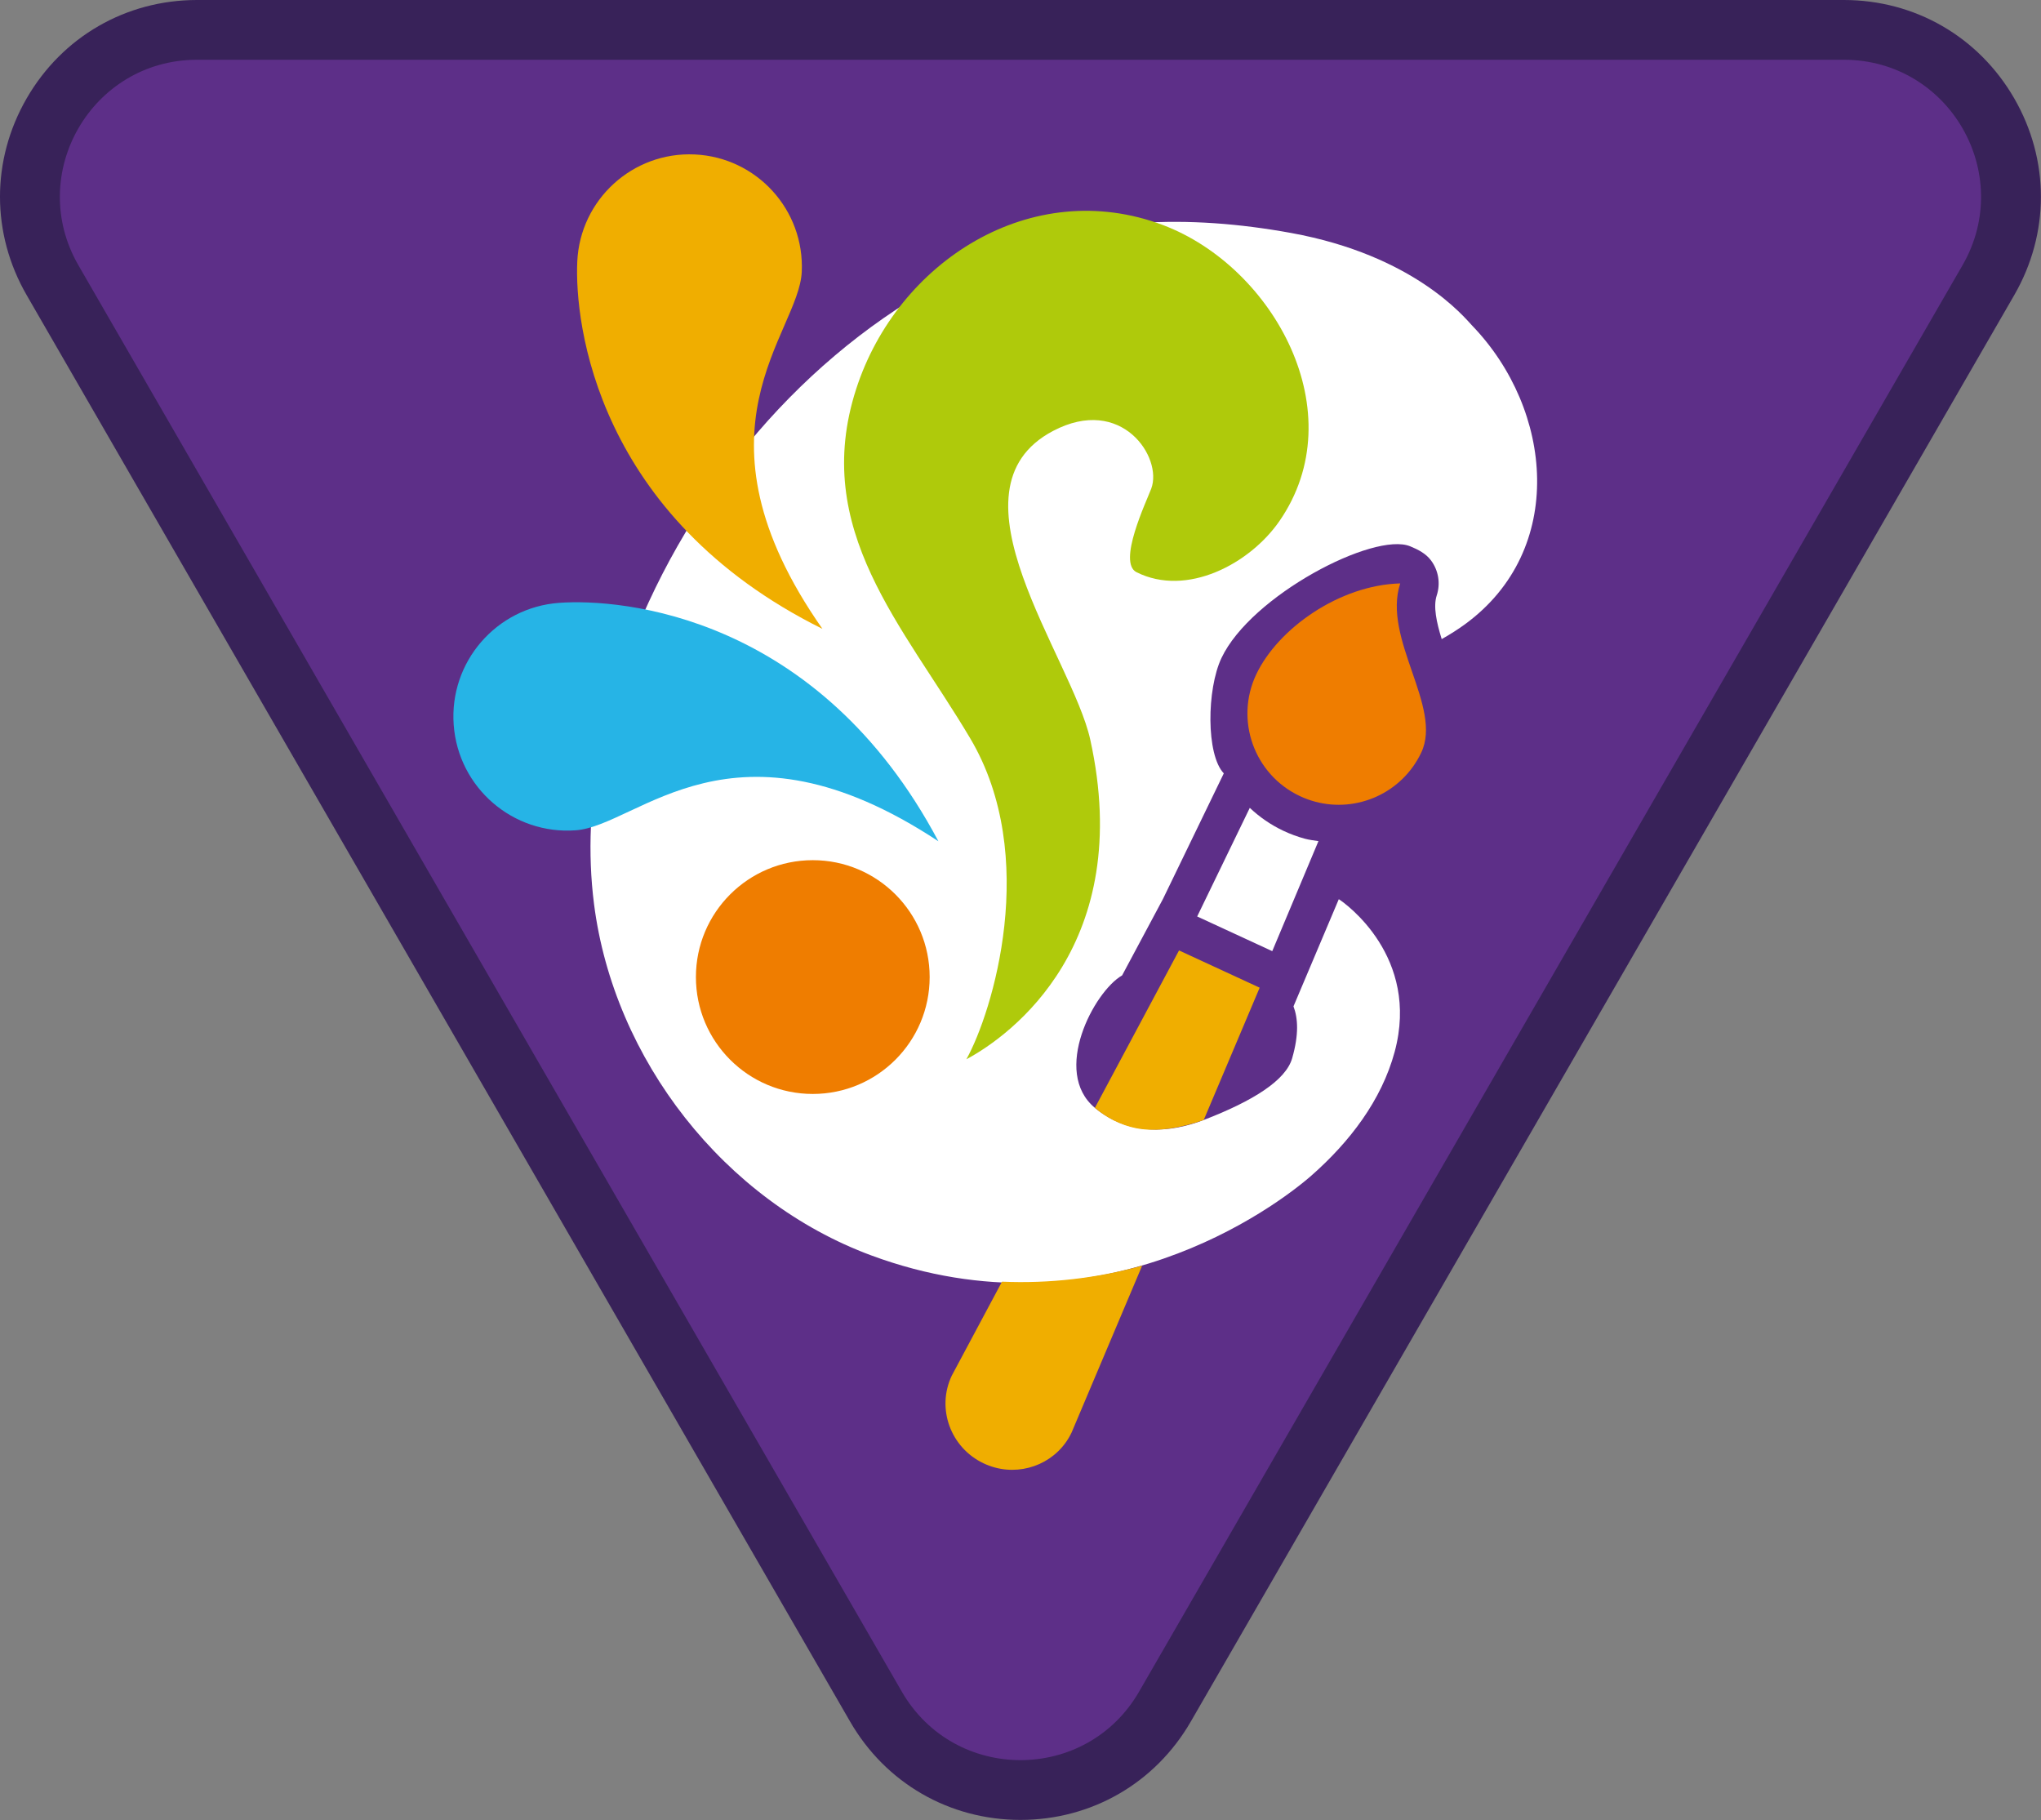
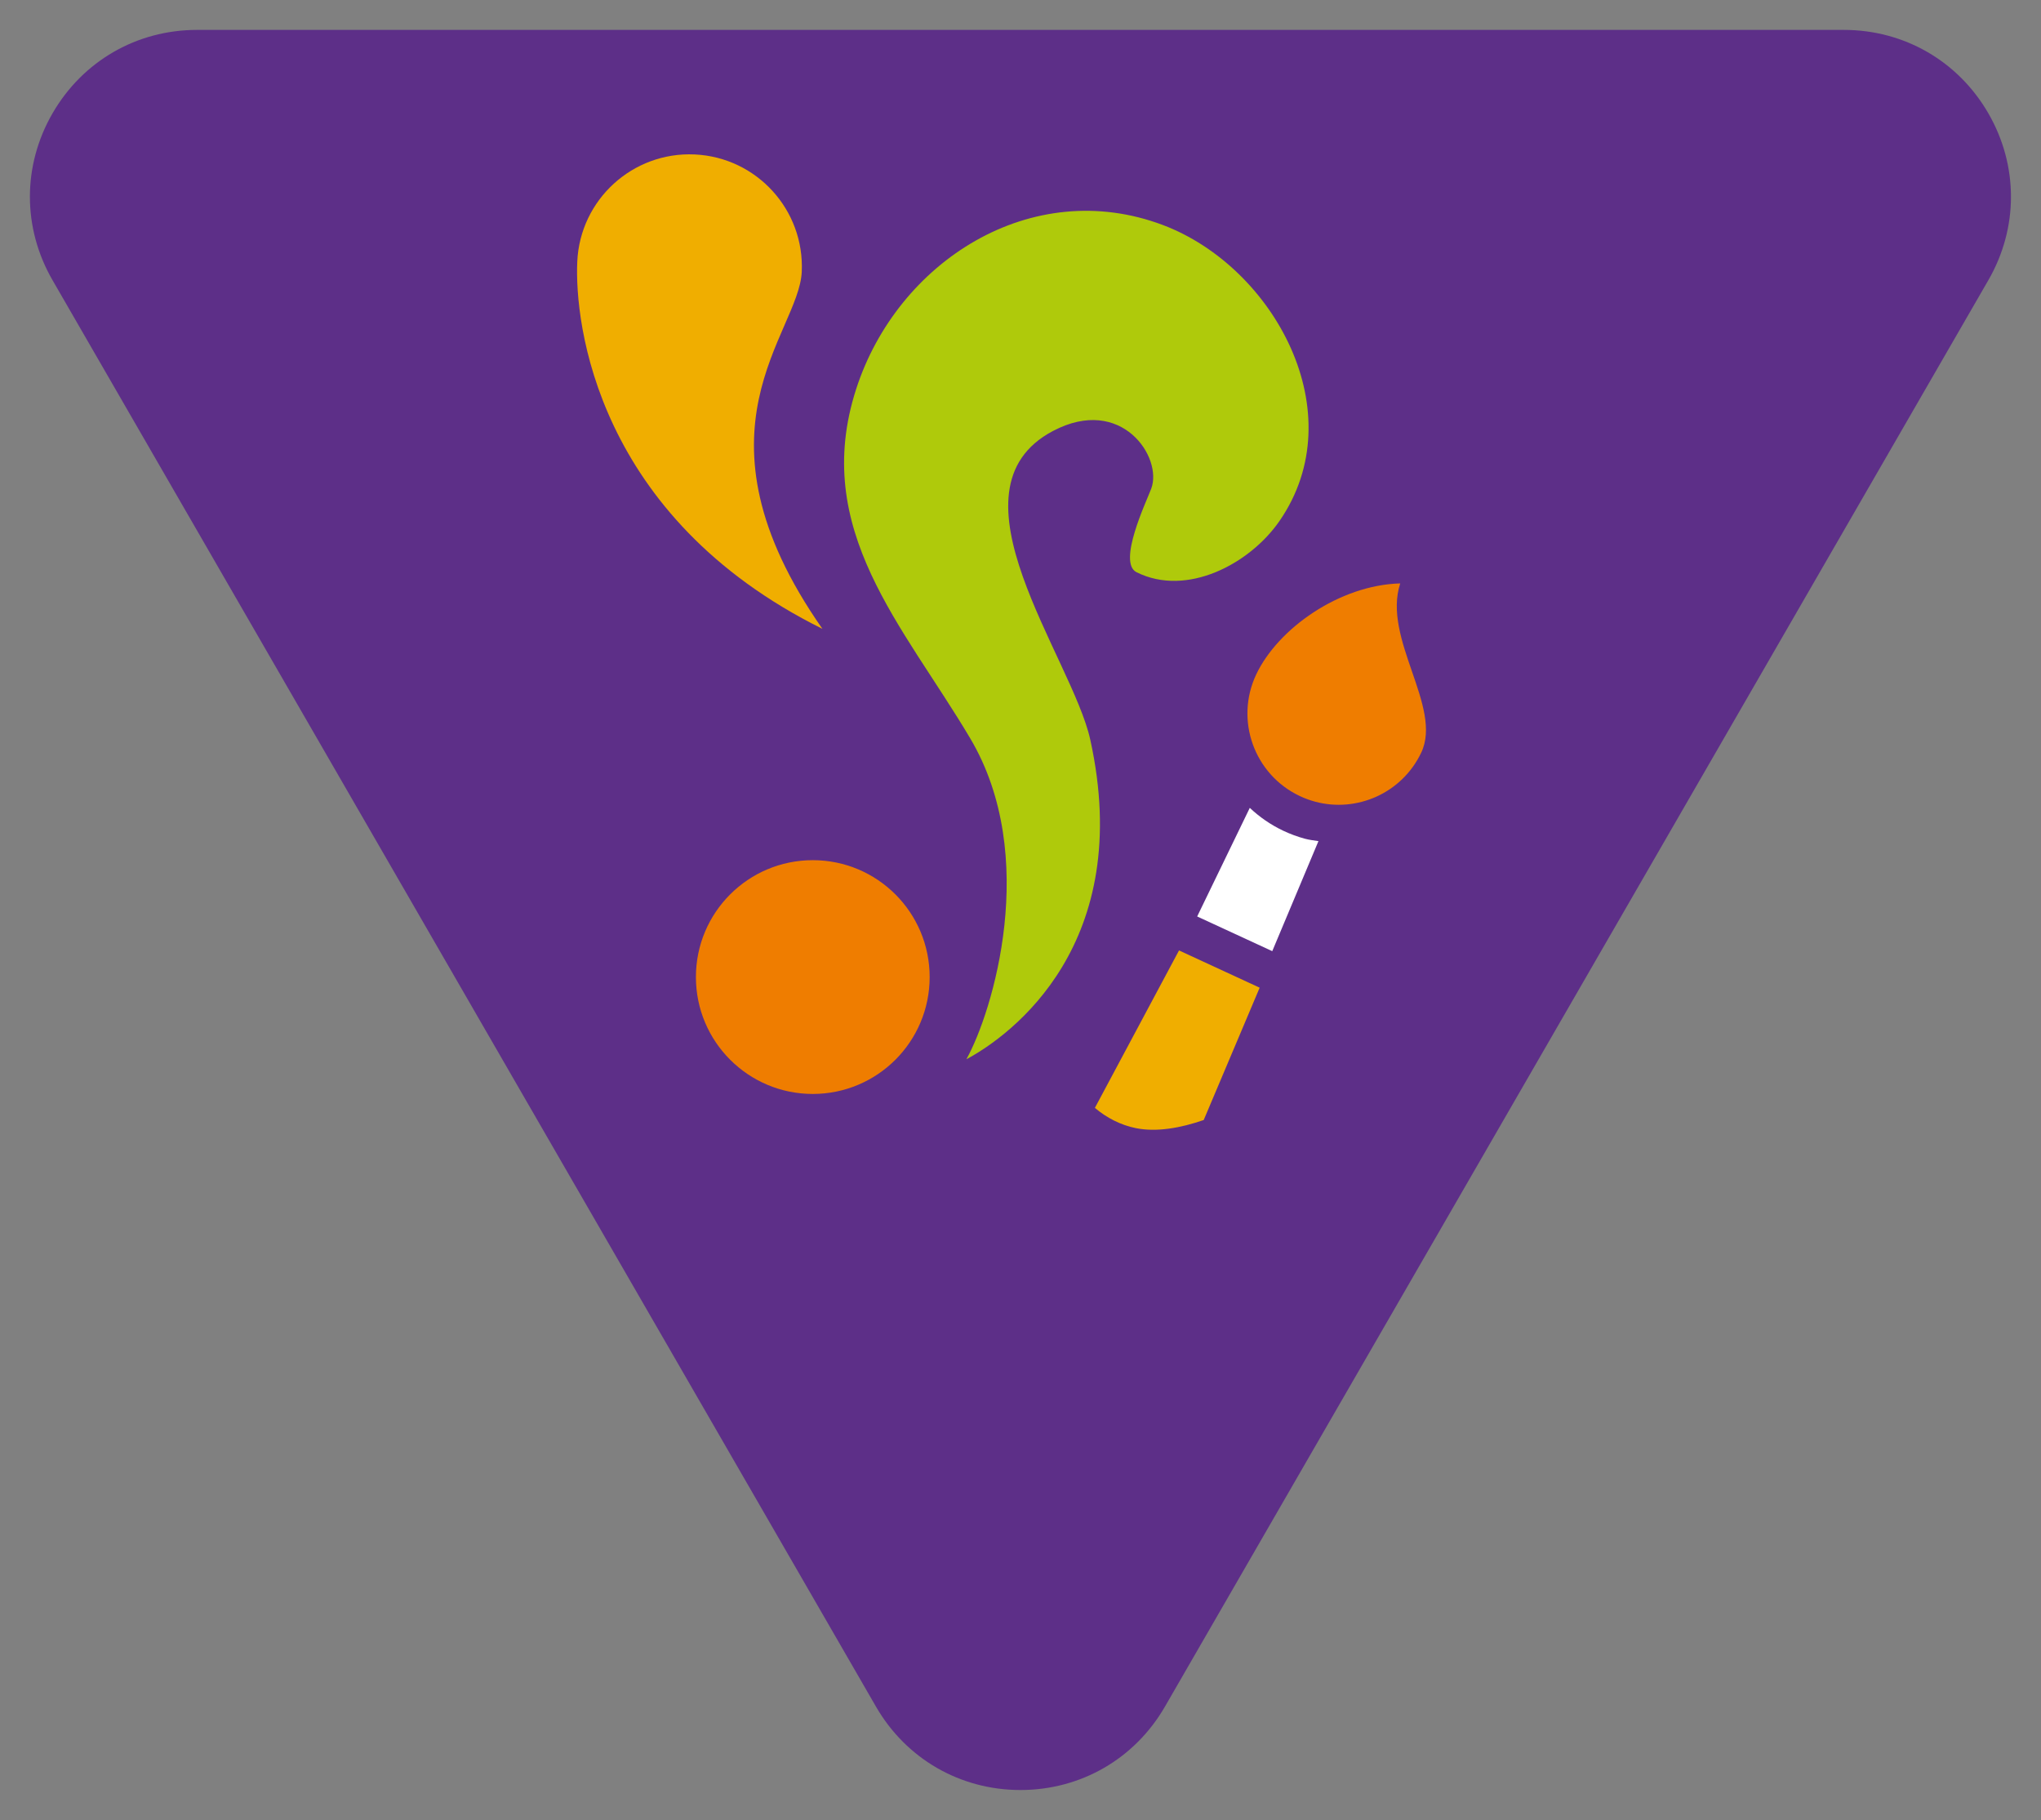
<svg xmlns="http://www.w3.org/2000/svg" version="1.1" id="Warstwa_1" x="0px" y="0px" viewBox="0 0 105.477 94.042" style="enable-background:new 0 0 105.477 94.042;" xml:space="preserve">
  <rect x="0" y="0" width="105.477" height="94.042" fill="#808080" stroke="none" />
  <g>
    <path style="fill:#5D2F88;" d="M52.736,92.494c-3.117,0-5.909-1.612-7.468-4.311L2.715,14.478   c-1.559-2.699-1.559-5.923-0.001-8.622c1.559-2.699,4.351-4.311,7.468-4.311h85.107c3.117,0,5.909,1.612,7.468,4.311   c1.558,2.699,1.558,5.923-0.001,8.622L60.204,88.183C58.645,90.882,55.854,92.494,52.736,92.494" />
-     <path style="fill:#382259;" d="M95.29,3.088c5.449,0,8.855,5.899,6.131,10.618L58.867,87.411c-1.362,2.359-3.746,3.539-6.131,3.539   s-4.768-1.18-6.131-3.539L4.052,13.706C1.328,8.987,4.734,3.088,10.183,3.088H95.29 M95.29,0H10.183C6.507,0,3.216,1.9,1.378,5.083   c-1.838,3.184-1.838,6.984,0,10.167l42.553,73.705c1.837,3.183,5.129,5.083,8.805,5.083c3.675,0,6.967-1.9,8.805-5.083   l42.553-73.705c1.838-3.183,1.838-6.983,0-10.167C102.256,1.9,98.965,0,95.29,0" />
  </g>
  <g>
-     <path style="fill:#FFFFFF;" d="M69.188,46.463l-0.001,0.002l-2.341,5.536c0.232,0.61,0.286,1.453-0.07,2.686   c-0.327,1.133-2.007,2.2-4.569,3.185c-1.723,0.663-3.851,0.843-5.624-0.627c-2.241-1.858-0.044-6.017,1.407-6.844l2.11-3.947   l3.145-6.493c-0.918-0.958-0.886-4.341-0.121-5.96c1.527-3.23,7.887-6.541,9.755-5.772c0.407,0.168,0.806,0.369,1.076,0.731   c0.386,0.518,0.496,1.192,0.294,1.806c-0.188,0.571-0.012,1.389,0.257,2.258c0.421-0.237,0.831-0.495,1.223-0.782   c5.226-3.833,4.543-11.069,0.353-15.416c-0.397-0.417-2.983-3.631-9.373-4.791c-5.287-0.959-10.523-0.828-15.469,1.295   c-7.853,3.371-14.116,9.995-17.703,17.754c-2.255,4.872-3.517,10.312-2.838,15.633c1.026,8.035,6.735,15.344,14.331,18.154   c11.746,4.346,20.907-2.514,22.753-4.136c1.955-1.721,3.614-3.873,4.292-6.386C73.397,49.444,69.534,46.681,69.188,46.463z" />
    <circle style="fill:#EF7D00;" cx="42.004" cy="50.487" r="6.04" />
-     <path style="fill:#F0AE00;" d="M50.834,75.615c0.191,0.09,0.386,0.161,0.583,0.215c1.567,0.423,3.253-0.31,3.964-1.813l3.644-8.617   c-2.353,0.651-4.806,0.933-7.242,0.826l-2.598,4.86C48.384,72.779,49.123,74.806,50.834,75.615z" />
    <path style="fill:#F0AE00;" d="M60.931,49.111l-4.348,8.135c0.604,0.514,1.339,0.89,2.111,1.046   c1.075,0.218,2.323-0.006,3.513-0.419l2.891-6.837L60.931,49.111z" />
    <path style="fill:#FFFFFF;" d="M66.319,42.927c-0.646-0.305-1.225-0.707-1.731-1.183l-2.719,5.612l3.88,1.792l2.387-5.685   c-0.231-0.037-0.461-0.06-0.691-0.122C67.06,43.238,66.681,43.098,66.319,42.927z" />
    <path style="fill:#EF7D00;" d="M64.92,34.85c-1.114,2.356-0.107,5.168,2.249,6.282c0.26,0.123,0.525,0.22,0.794,0.292   c2.162,0.583,4.497-0.445,5.488-2.541c1.114-2.356-2.027-5.877-1.088-8.737C69.206,30.231,66.033,32.494,64.92,34.85z" />
    <g>
      <path style="fill:#AFCA0B;" d="M59.494,25.252c0.609-1.616-1.531-4.85-5.074-2.984c-5.792,3.051,0.986,11.702,1.923,15.948    c2.324,10.532-4.047,15.26-6.402,16.519c1.351-2.417,3.818-10.477,0.2-16.581c-3.445-5.814-8.246-10.777-5.896-18.05    c2.131-6.595,9.068-11.041,15.863-8.472c5.715,2.161,9.891,9.701,6.004,15.304c-1.525,2.198-4.773,3.93-7.376,2.632    C57.738,29.069,59.239,25.929,59.494,25.252z" />
    </g>
    <g>
      <path style="fill:#F0AE00;" d="M29.833,13.513c-0.148,3.203,0.994,13.193,12.669,18.981c-7.194-10.267-1.216-15.241-1.068-18.445    s-2.329-5.92-5.532-6.068C32.698,7.833,29.981,10.31,29.833,13.513z" />
    </g>
    <g>
-       <path style="fill:#26B4E6;" d="M28.889,31.151c3.245-0.24,13.41,0.64,19.607,12.32c-10.615-7.01-15.494-0.808-18.739-0.568    s-6.07-2.197-6.31-5.442C23.207,34.215,25.644,31.39,28.889,31.151z" />
-     </g>
+       </g>
  </g>
</svg>